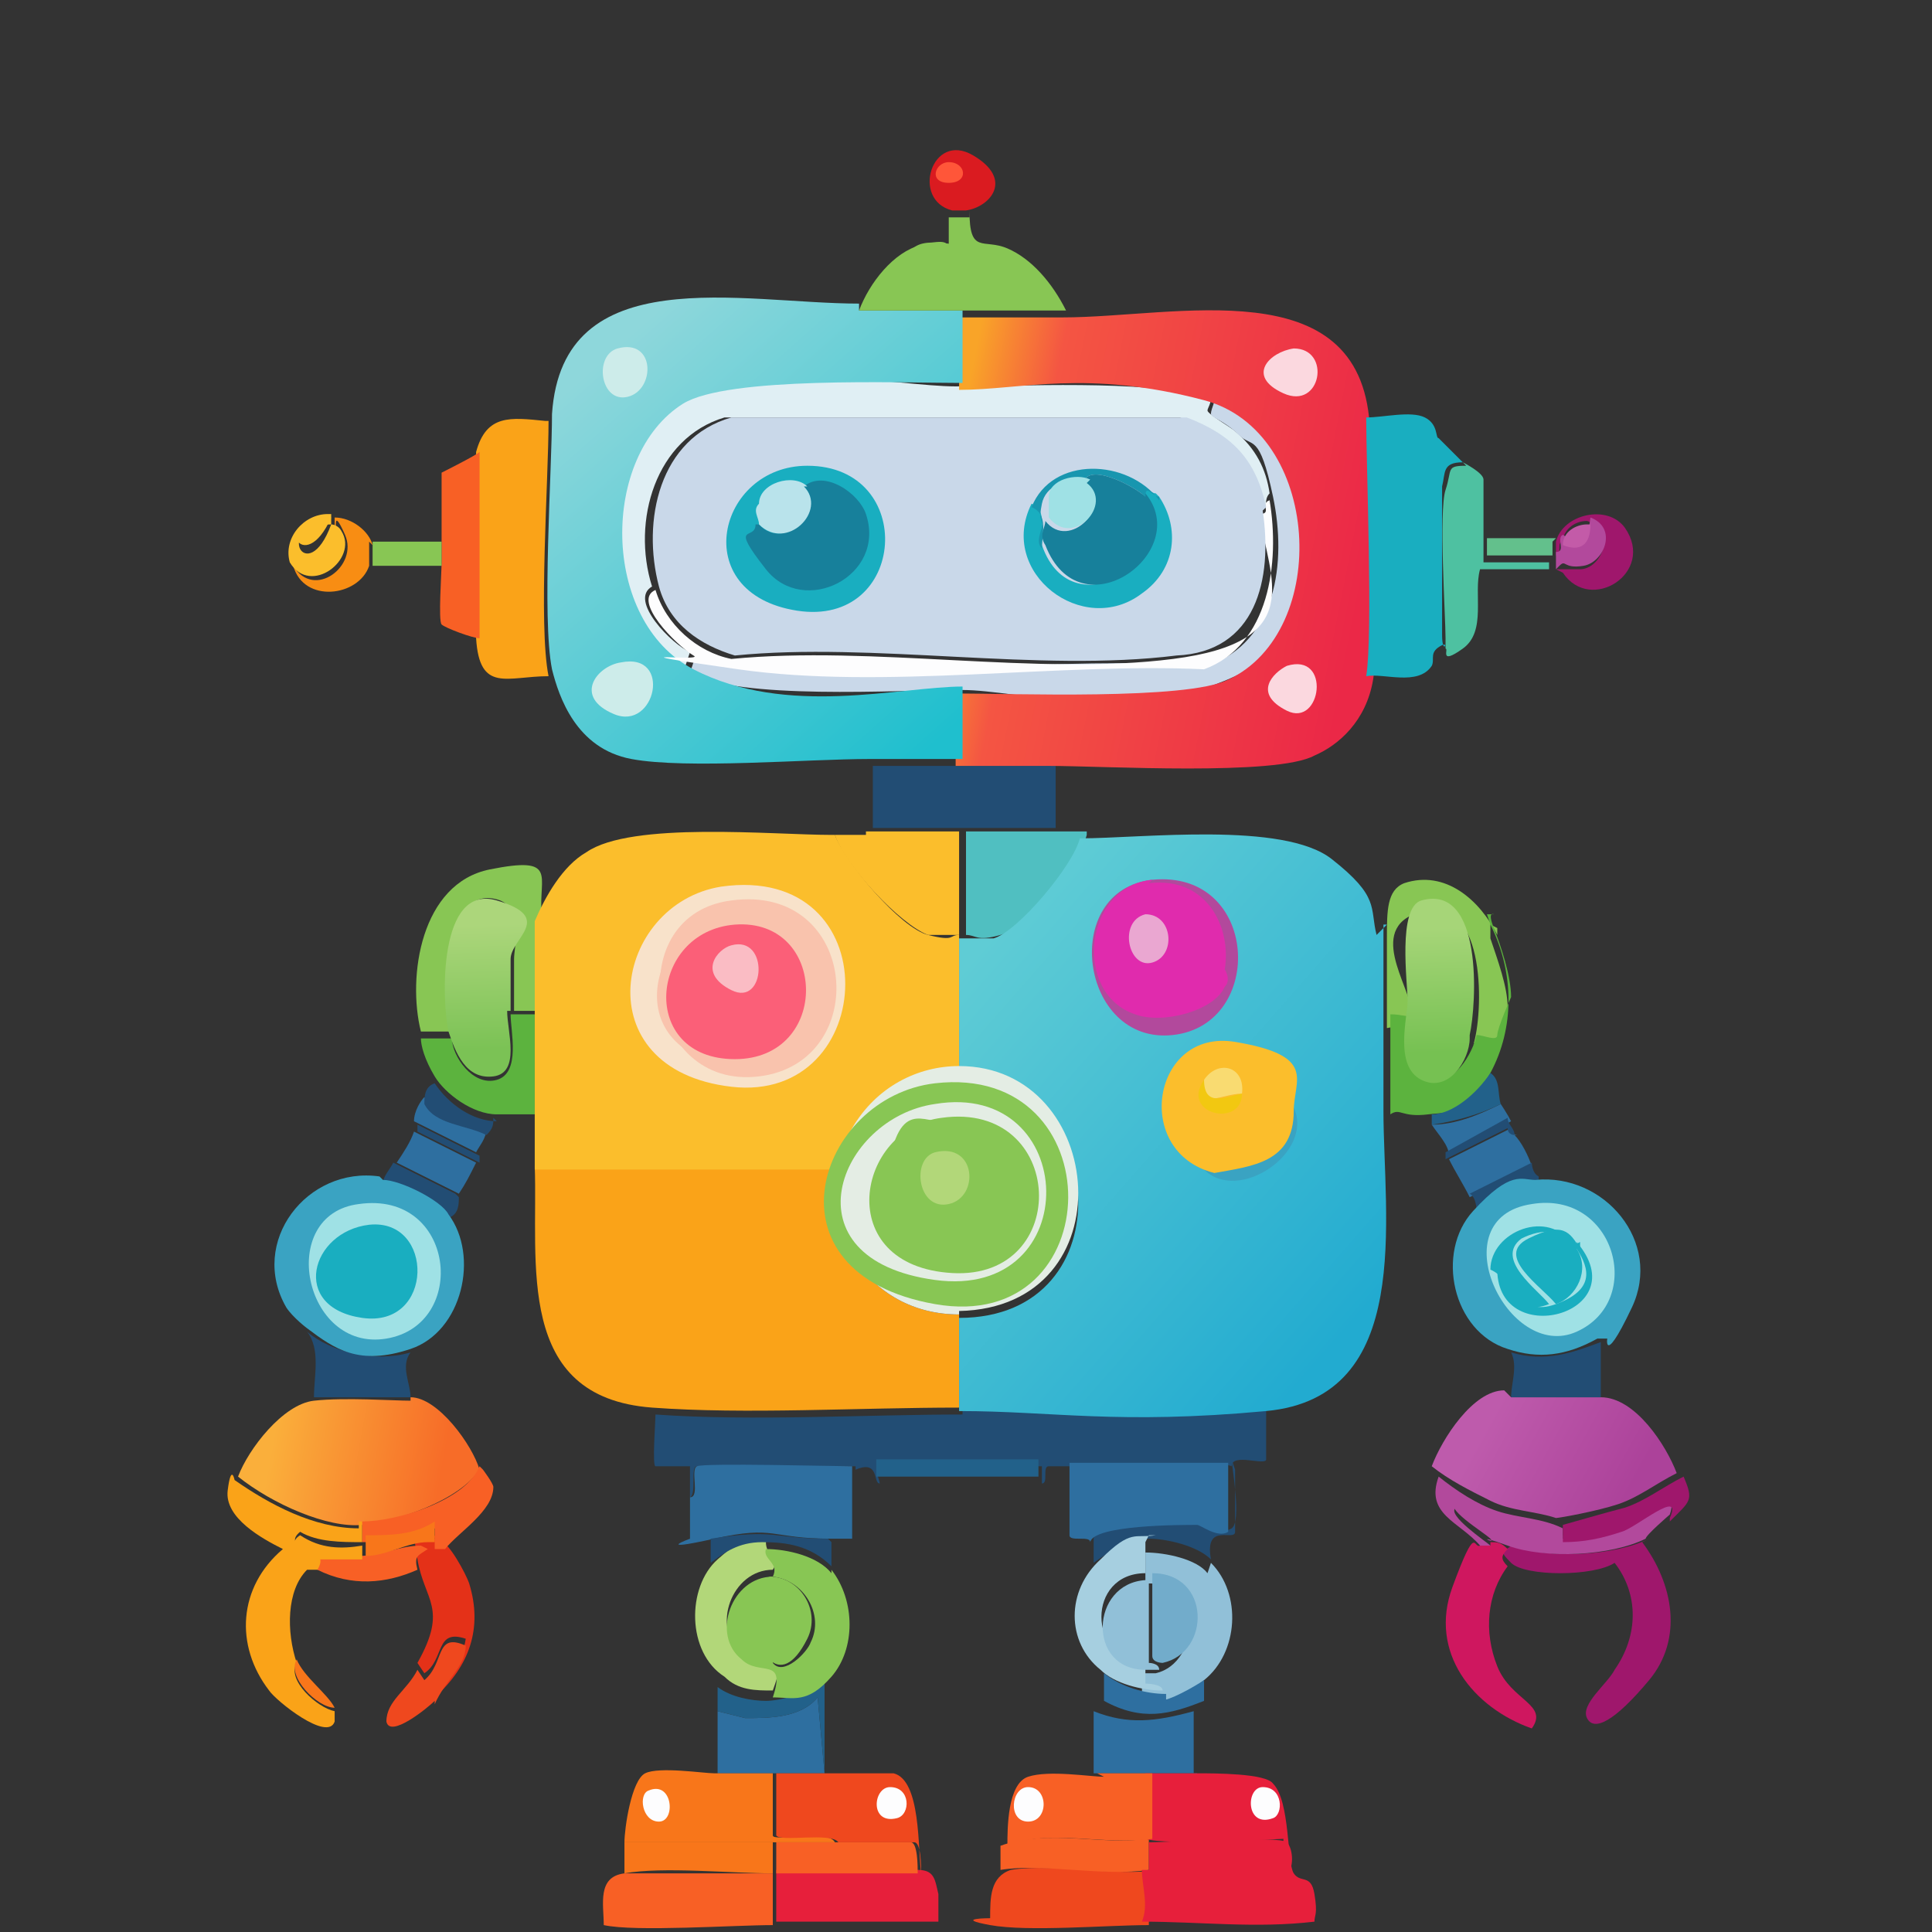
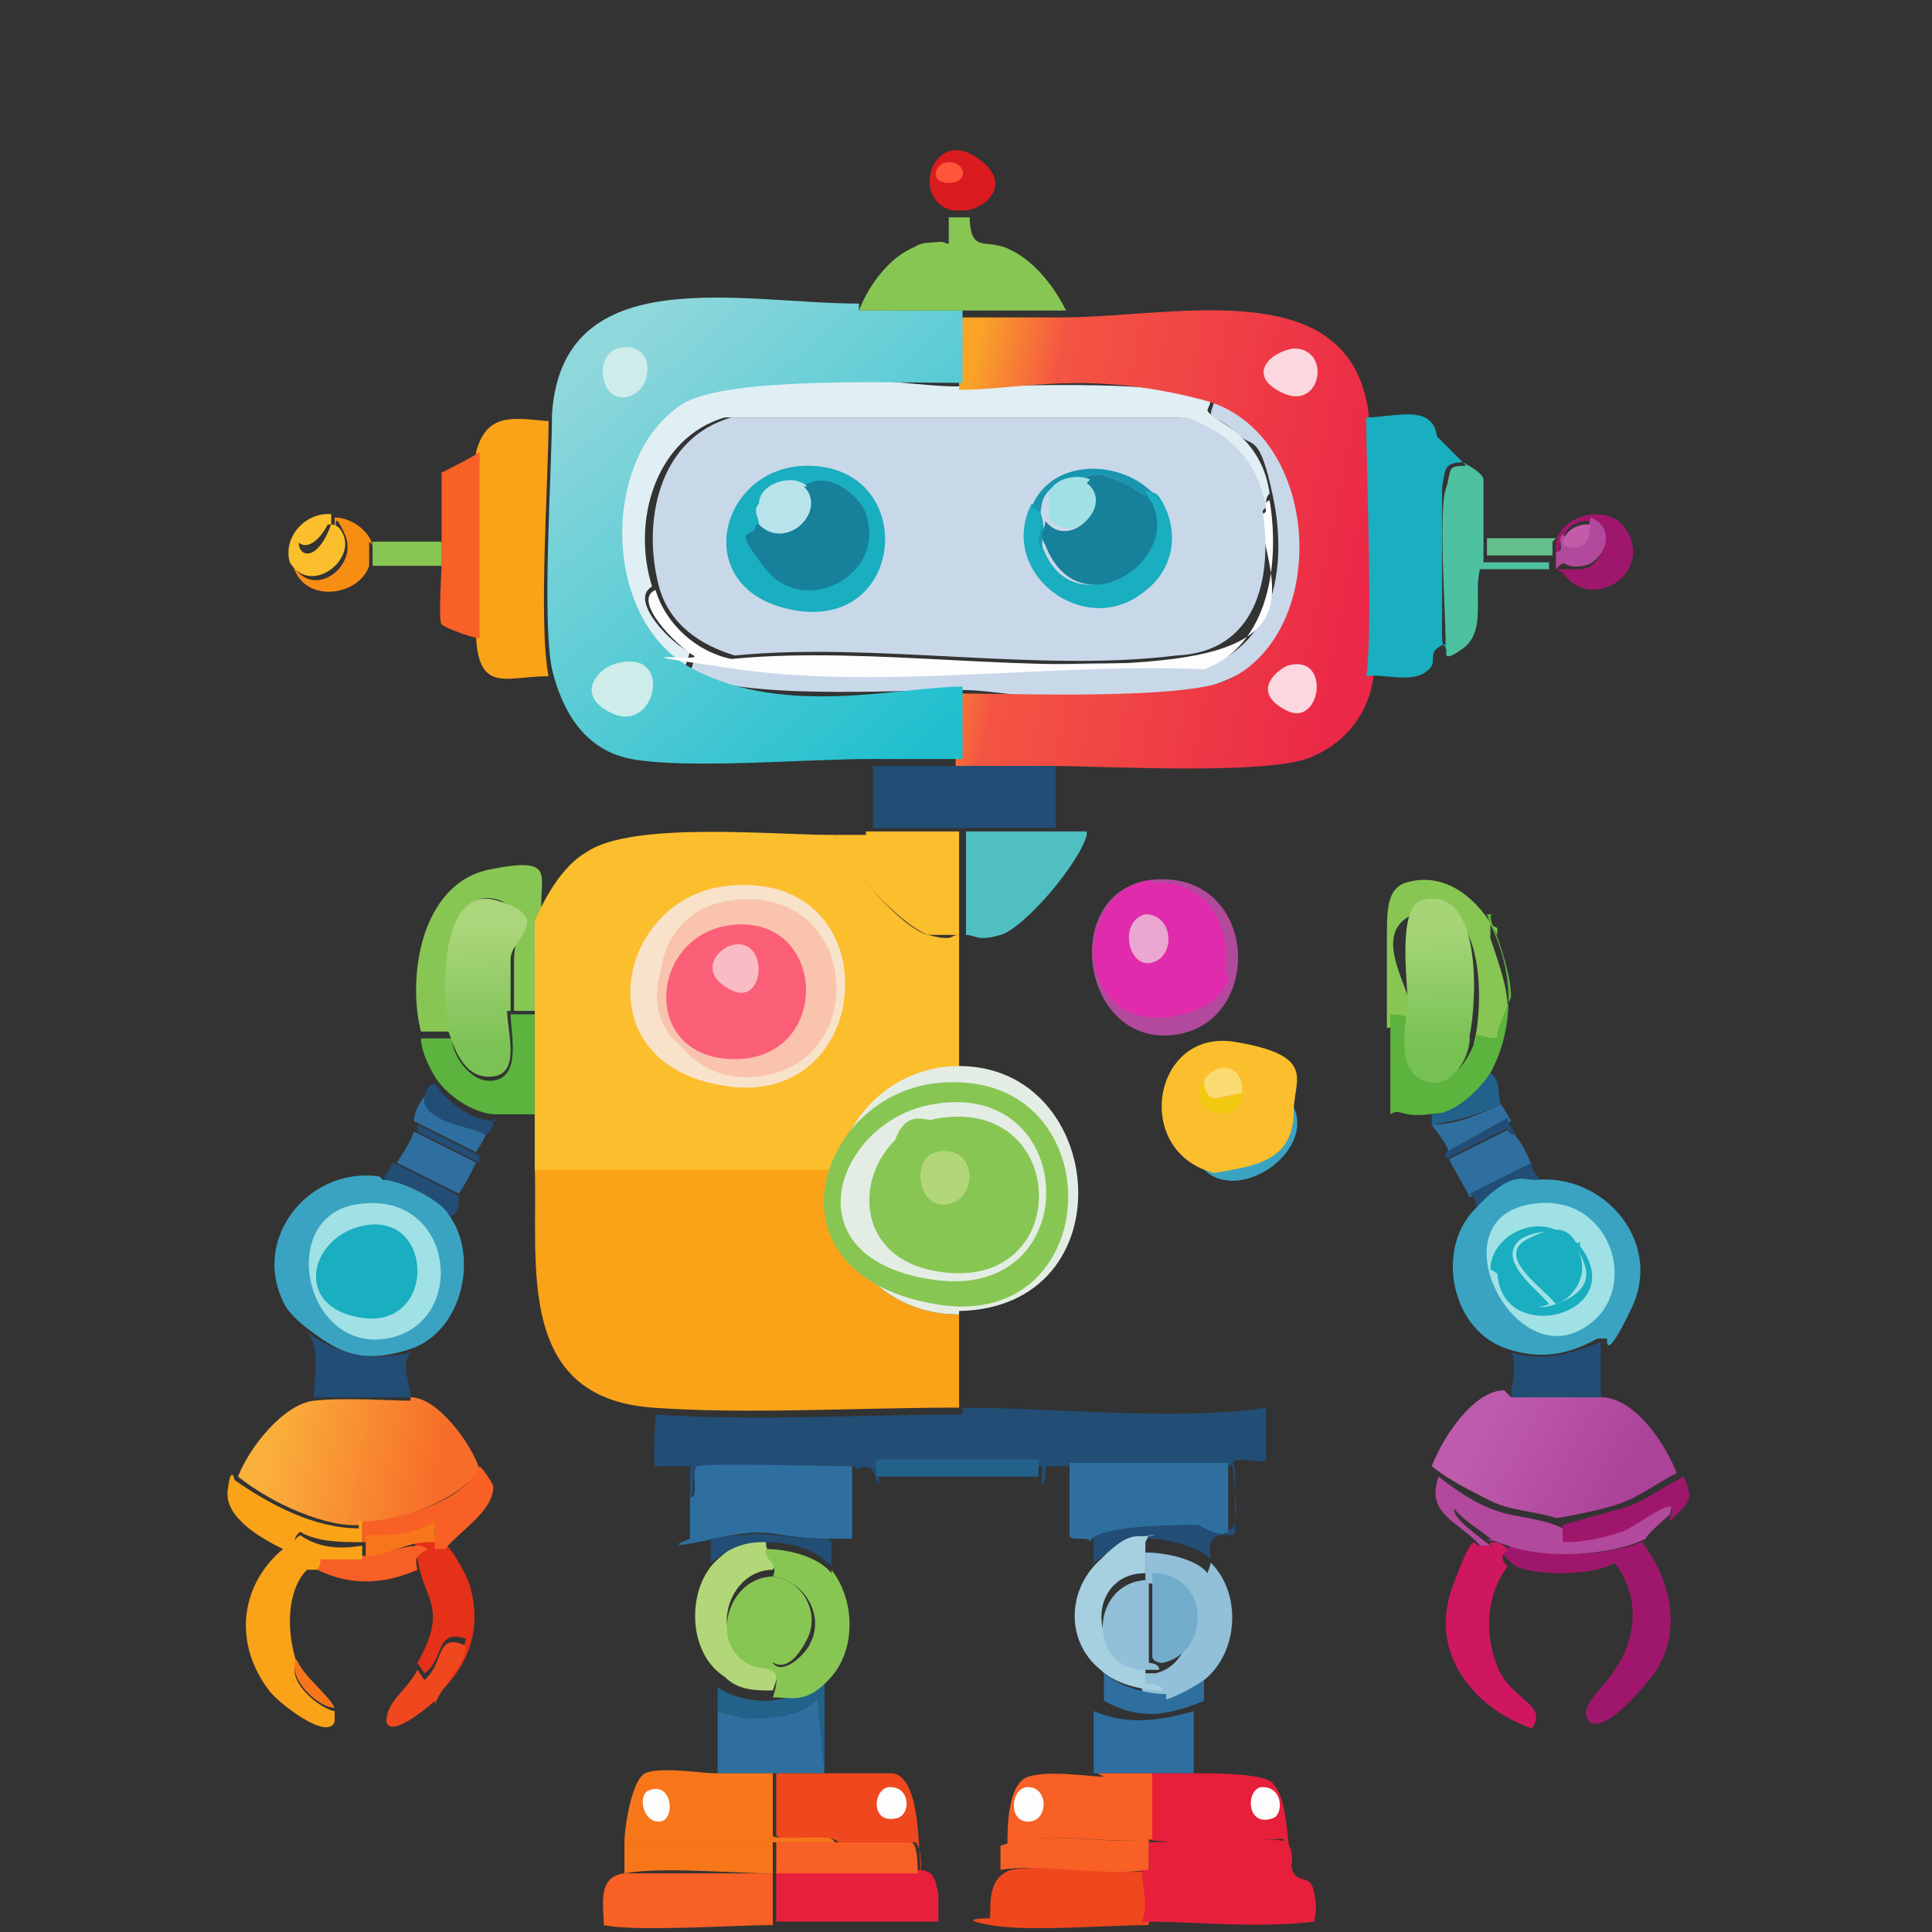
<svg xmlns="http://www.w3.org/2000/svg" id="Ebene_1" version="1.1" viewBox="0 0 56 56">
  <rect x="0" y="0" width="56" height="56" fill="#333333" stroke="none" />
  <defs>
    <linearGradient id="Unbenannter_Verlauf" data-name="Unbenannter Verlauf" x1="7.9" y1="14.1" x2="12.8" y2="13.2" gradientTransform="translate(0 55.9) scale(1 -1)" gradientUnits="userSpaceOnUse">
      <stop offset="0" stop-color="#faaf3b" />
      <stop offset="1" stop-color="#f76c28" />
    </linearGradient>
    <linearGradient id="Unbenannter_Verlauf_2" data-name="Unbenannter Verlauf 2" x1="14.1" y1="29.1" x2="14.2" y2="25.5" gradientTransform="translate(0 55.9) scale(1 -1)" gradientUnits="userSpaceOnUse">
      <stop offset="0" stop-color="#acd67b" />
      <stop offset="1" stop-color="#7bc255" />
    </linearGradient>
    <linearGradient id="Unbenannter_Verlauf_3" data-name="Unbenannter Verlauf 3" x1="27.4" y1="41.3" x2="39.5" y2="38.9" gradientTransform="translate(0 55.9) scale(1 -1)" gradientUnits="userSpaceOnUse">
      <stop offset="0" stop-color="#f9a428" />
      <stop offset=".2" stop-color="#f45543" />
      <stop offset="1" stop-color="#eb2847" />
    </linearGradient>
    <linearGradient id="Unbenannter_Verlauf_4" data-name="Unbenannter Verlauf 4" x1="17.8" y1="45.8" x2="27.6" y2="34.8" gradientTransform="translate(0 55.9) scale(1 -1)" gradientUnits="userSpaceOnUse">
      <stop offset="0" stop-color="#8ed7db" />
      <stop offset="1" stop-color="#1fbfce" />
    </linearGradient>
    <linearGradient id="Unbenannter_Verlauf_5" data-name="Unbenannter Verlauf 5" x1="41.7" y1="29" x2="41.8" y2="25.4" gradientTransform="translate(0 55.9) scale(1 -1)" gradientUnits="userSpaceOnUse">
      <stop offset="0" stop-color="#a6d578" />
      <stop offset="1" stop-color="#76c152" />
    </linearGradient>
    <linearGradient id="Unbenannter_Verlauf_6" data-name="Unbenannter Verlauf 6" x1="43.2" y1="14.8" x2="47.2" y2="12.6" gradientTransform="translate(0 55.9) scale(1 -1)" gradientUnits="userSpaceOnUse">
      <stop offset="0" stop-color="#be5bac" />
      <stop offset="1" stop-color="#ac429a" />
    </linearGradient>
    <linearGradient id="Unbenannter_Verlauf_7" data-name="Unbenannter Verlauf 7" x1="27.8" y1="27.7" x2="39.3" y2="17.6" gradientTransform="translate(0 55.9) scale(1 -1)" gradientUnits="userSpaceOnUse">
      <stop offset="0" stop-color="#5fccd5" />
      <stop offset="1" stop-color="#22abd0" />
    </linearGradient>
  </defs>
  <g id="Generatives_Objekt">
    <g>
      <path d="M11.9,40.5c.8,0,1.8,1.4,2,2.1-.6.9-2.4,1.5-3.4,1.6s-2.6-.6-3.6-1.4c.3-.8,1.3-2.1,2.2-2.2s2.3,0,2.8,0h0Z" fill="url(#Unbenannter_Verlauf)" />
      <path d="M10.5,44.1v.6c-.6,0-1.3,0-1.8-.3-.5.4.4.6.6.7v.4h-.4c-.6.6-.6,1.8-.3,2.7-.3.5.6,1.3,1.1,1.4,0,0,0,.2,0,.3-.2.6-1.7-.6-1.9-.9-1-1.3-.9-3,.4-4.1-.6-.3-1.7-.9-1.6-1.7s.2-.3.2-.3c1,.7,2.3,1.4,3.6,1.4v-.2Z" fill="#faa318" />
      <path d="M15.6,26.6v.9c-.2,0,0,0,0,.2v1.6h-.7c0-.6,0-1.1,0-1.5s.3-1.4-.4-1.7c-1.7-.6-1.6,2.9-1.4,3.8h-.9c-.4-1.6,0-4.3,2-4.7s1.4.2,1.5,1.3h0Z" fill="#88c654" />
      <path d="M15.5,27.6v4.7h-1.1c-.7,0-1.5-.6-1.8-1.1s-.4-.9-.4-1.1h.9c0,.5.6,1.4,1.3,1.2s.4-1.4.4-1.9h.7v-1.6c0-.2,0-.3,0-.2h-.2Z" fill="#5cb33e" />
      <path d="M12.8,44.7c.2,0,.7.9.8,1.2.4,1.3,0,2.4-1,3.3.3-.6.8-1,.9-1.7-.9-.3-.6.6-1.2,1l-.2-.3c.9-1.6.2-1.8,0-3s0-.4.3-.6.2,0,.2,0h.3Z" fill="#e43118" />
      <path d="M11.9,39.2c-.3.4,0,.9,0,1.3h-2.8c0-.6.2-1.4-.2-1.9.7.6,2,.9,3,.6h0Z" fill="#224d74" />
      <path d="M14,42.6s.3.4.3.5c0,.7-1,1.3-1.4,1.8h-.3v-.6c-.7.4-1.4.4-2.1.4v-.6c1,0,3-.6,3.4-1.6h0Z" fill="#f86025" />
      <path d="M12.6,49.3c-.2.2-1.3,1.1-1.4.6,0-.6.6-.9.9-1.5l.2.3c.6-.5.3-1.4,1.2-1,0,.6-.6,1-.9,1.7h0Z" fill="#ef481e" />
      <path d="M13.8,33.7c-.2.4-.3.6-.5.9l-1.8-.9c.2-.3.4-.6.5-.9l1.8.9Z" fill="#2e6fa0" />
      <path d="M14.1,32.7c0,.3-.2.5-.3.7l-1.8-.9c0-.3.2-.6.3-.7.5.6,1.2.6,1.8.9Z" fill="#2e6fa0" />
      <path d="M12.4,44.9c-.3.2-.4.2-.3.6-.9.4-1.9.5-2.9,0,0,0,.2-.3,0-.4.4,0,.8,0,1.2,0,.6,0,1.2-.3,1.8-.3Z" fill="#f86025" />
      <path d="M13.3,34.7c0,.2,0,.5-.3.6-.3-.4-1.5-.9-1.9-1,0-.2.2-.4.3-.6l1.8.9h0Z" fill="#224d74" />
      <path d="M14.3,32.4c0,.2,0,.3-.2.5-.6-.3-1.5-.3-1.8-.9,0-.2,0-.5.3-.6.4.6,1.1,1.1,1.8,1.1Z" fill="#224d74" />
      <path d="M13.9,33.5v.2l-1.8-.9v-.2l1.8.9Z" fill="#224d74" />
      <path d="M9.7,49.5c-.5,0-1.4-.9-1.1-1.4.2.5.9,1,1.1,1.4Z" fill="#f8761a" />
      <path d="M10.5,44.6v.6c-.4,0-.9,0-1.2,0s-1.1-.4-.6-.7c.6.4,1.2.4,1.8.3Z" fill="#faa318" />
      <path d="M14.7,29.3c0,.6.4,1.8-.4,1.9s-1.1-.7-1.3-1.3c-.2-.9-.3-4.3,1.4-3.8s.4,1.1.4,1.7,0,1,0,1.5Z" fill="url(#Unbenannter_Verlauf_2)" />
      <path d="M12.6,44.7h-.2c-.6,0-1.2.4-1.8.4v-.6c.7,0,1.4,0,2-.4v.6Z" fill="#f8761a" />
      <g>
        <path d="M11.1,34.2c.5,0,1.7.6,1.9,1,.9,1.2.4,3.4-1.1,3.9s-2.2,0-3-.6c0,0-.4-.3-.6-.6-1.1-1.9.6-4.1,2.7-3.8h0Z" fill="#3aa3c2" />
        <g>
          <path d="M10.4,34.9c2.8-.4,3.2,3.5.8,3.9s-3.2-3.6-.8-3.9Z" fill="#9fe1e5" />
          <g>
            <path d="M10.7,35.5c1.9-.2,1.9,3-.2,2.7s-1.5-2.5.2-2.7Z" fill="#19aec0" />
            <path d="M10.6,35.7c1.9-.4,1.4,2.7-.2,1.9s-.8-1.8.2-1.9Z" fill="#19aec0" />
          </g>
        </g>
      </g>
    </g>
    <g>
      <path d="M30.6,22.2v1.8h-5.3v-1.8c.8,0,1.8,0,2.7,0s1.8,0,2.7,0Z" fill="#224d74" />
      <g>
        <path d="M35,11.4c.2.2,0,.4,0,.5s.7.5.8.6c.6.5.9,1.1,1,1.8-.2.2,0,.5-.3.4-.2-1.4-1-2.1-2.3-2.6h-13.2c-2,.6-2.7,3-2.1,4.9-.7.4.6,1.7,1.1,1.9l-.2.6c-2.7-1.4-2.7-6.2-.3-7.7s6.5-.6,8.2-.6,5.6-.2,7.1.3h0Z" fill="#e0eff4" />
        <path d="M27.8,20c-1.8,0-6.4.3-7.8-.5l.2-.6c.5.3.8.4,1.3.4,4.2.4,9.2-.3,13.5,0,2-.7,2.3-3,1.9-4.9s-.6-1.4-1-1.8-.8-.5-.8-.6c0-.2.2-.4,0-.5,3.4.9,3.7,6.7.7,8.1s-6.3.4-7.9.4Z" fill="#c9d8e9" />
        <g>
          <path d="M39.8,12.2c0,1.4.2,6.3,0,7.5-.2,1.2-1,1.9-1.7,2.2-1.1.6-6.1.3-7.7.3s-1.8,0-2.7,0v-2.1c1.6,0,6.7.2,7.9-.4,3-1.4,2.7-7.2-.7-8.1s-5.3-.3-7.1-.3v-2.1h3c3.3,0,8.6-1.4,8.9,3.1Z" fill="url(#Unbenannter_Verlauf_3)" />
          <path d="M37.3,19.3c1.3-.4,1,1.8,0,1.3s-.4-1.1,0-1.3Z" fill="#fbd8df" />
          <path d="M37.5,10.1c1.1,0,.8,1.8-.3,1.3s-.4-1.2.3-1.3Z" fill="#fbd8df" />
        </g>
        <g>
          <path d="M24.9,9c.9,0,2,0,3,0v2.1c-1.8,0-6.8-.2-8.1.6-2.4,1.5-2.4,6.3.3,7.7s6,.5,7.8.5v2.1c-.8,0-1.8,0-2.7,0-1.8,0-5.3.3-6.9,0s-2.1-1.8-2.3-2.6c-.3-1.5,0-5.8,0-7.4.3-4.5,5.5-3.2,8.9-3.2Z" fill="url(#Unbenannter_Verlauf_4)" />
          <path d="M18,19.2c1.5-.3,1,2-.2,1.5s-.5-1.4.2-1.5Z" fill="#cdecea" />
          <path d="M17.9,10.1c1.1-.3,1.1,1.2.3,1.4s-1-1.2-.3-1.4Z" fill="#cdecea" />
        </g>
        <g>
          <path d="M42.4,13.4c-.6,0-.5.3-.6.7v4.3c0,.6.2.2,0,.3-.4.2-.2.4-.3.6-.4.6-1.4.2-1.9.3.2-1.2,0-6.1,0-7.5.5,0,1.3-.2,1.7,0s.3.6.4.6c.2.2.4.4.6.6h0Z" fill="#19aec0" />
          <path d="M42.4,13.4c0,0,.6.3.6.5v2.4h1.9v.2h-2c-.2.7.2,1.8-.5,2.3s-.4,0-.5,0c0-.2,0-.2,0-.3,0-.6-.2-3.7,0-4.3s0-.7.6-.7h0Z" fill="#4ec1a1" />
          <path d="M45.1,16.5c.3,0,.5,0,.7,0,.6,0,1.1-1.1.2-1.4s0,0,0,0c-.4,0-.7.3-.7.6h0c-.2,0,0,.4-.2.4v-.4c.2-.8,1.5-1.1,2-.4.9,1.3-1,2.5-1.8,1.3h0Z" fill="#9f176c" />
          <path d="M45.1,16.5s0,0,0-.2v-.3h0c.3,0,0-.4.2-.5h0c.6.4.7.3.8-.5.8.3.4,1.3-.2,1.4s-.5-.2-.7,0h0Z" fill="#b2499c" />
          <path d="M45,15.7v.4c0,0,0,0,0,0h-1.9v-.5h2,0Z" fill="#63c08c" />
          <path d="M46.1,15.2c0,.6-.3.8-.8.6,0-.4.4-.6.7-.6s0,0,0,0Z" fill="#c35ba8" />
        </g>
        <g>
          <g>
            <path d="M28.1,6.1c0,1.3.4.8,1.1,1.1s1.3,1,1.7,1.8h-3c-1,0-2,0-3,0,.3-.8,1-1.7,1.8-1.9s.7,0,.8,0v-.8h.6Z" fill="#88c654" />
            <path d="M27.8,7.1c.7,0,2,.2,1.7,1.2-.6-.2-3.1.6-3.2-.5s1.1-.7,1.6-.7Z" fill="#88c654" />
          </g>
          <g>
            <path d="M28.1,6.1h-.5c-1.2-.3-.6-2.3.6-1.6s.5,1.5-.2,1.6Z" fill="#da1b20" />
            <path d="M27.5,4.7c.5,0,.6.6,0,.6s-.4-.6,0-.6Z" fill="#ff5639" />
          </g>
        </g>
        <g>
          <path d="M15.9,12.2c0,1.7-.3,5.9,0,7.4-1.2,0-2,.5-2.1-1.1s0-4.8,0-5.4c.3-1.1,1-1,2-.9h0Z" fill="#faa318" />
          <path d="M13.9,18.5c-.2,0-1-.3-1.1-.4s0-1.5,0-1.8v-2.6c0,0,1-.5,1.1-.6,0,.6,0,4.7,0,5.4h0Z" fill="#f86025" />
          <path d="M10.7,15.7v.7c-.3.9-1.9,1.1-2.2,0,.6,1,1.9,0,1.5-.9s-.2,0-.3-.2,0,0,0,0v-.3c.5,0,1,.4,1.1.8h0Z" fill="#f88d13" />
          <path d="M9.6,14.9v.3c-1.7,0-.7,1.9,0,0,0,0,.2,0,.3.2.5.8-.9,1.9-1.5.9-.2-.7.4-1.4,1.1-1.4h0Z" fill="#fbbe2c" />
          <path d="M12.8,15.7v.7h-2v-.7h2Z" fill="#88c654" />
          <path d="M9.6,15h0c-.8,1.8-1.8,0,0,0Z" fill="#fbbe2c" />
        </g>
        <path d="M20.1,19c-.5-.3-1.8-1.6-1.1-1.9.3,1,1.2,1.8,2.2,2,4.1-.4,8.9.5,12.8,0s2.8-2.3,2.5-4.2c.4,0,0-.3.3-.4.3,1.8,0,4.2-1.9,4.9-4.2-.2-9.3.6-13.5,0s-.9-.2-1.3-.4h0Z" fill="#fdfdfe" />
        <g>
          <path d="M36.6,14.8c.3,2-.2,4.1-2.5,4.2-4,.5-8.8-.4-12.8,0-1-.3-1.9-.9-2.2-2-.5-1.9,0-4.3,2.1-4.9h13.2c1.3.5,2,1.2,2.3,2.6h0Z" fill="#c9d8e9" />
          <path d="M33.6,14.4c.6.9.5,2.1-.5,2.8-1.7,1.3-4.2-.6-3.2-2.6.5.2.2.8.3,1.2s0,0,0,0c.9,2.6,4.3.2,2.9-1.5,0-.4.2,0,.4,0h0Z" fill="#19aec0" />
          <path d="M33.6,14.4c-.2,0-.4-.4-.4,0-.3-.3-1.8-1.1-1.8-.3-.5-.3-1.1,0-1.2.5s0,.4,0,.6-.2.5,0,.7h0c0-.4.2-1-.3-1.2.6-1.5,2.8-1.4,3.7-.2v-.2Z" fill="#1896af" />
          <g>
            <path d="M23.4,13.5c3.2,0,2.9,4.7-.3,4.2s-2.3-4.2.3-4.2Z" fill="#19aec0" />
            <path d="M22,15.2c.7.8,2-.4,1.3-1.1.6-.5,1.6.2,1.8.8.6,1.8-1.8,3-2.9,1.6s-.3-.8-.3-1.3h0Z" fill="#17809b" />
            <path d="M23.3,14.1c.7.7-.5,1.9-1.3,1.1,0-.2-.2-.4,0-.6,0-.6,1-.9,1.4-.5Z" fill="#b9e3eb" />
          </g>
          <path d="M33.2,14.3c1.4,1.7-1.9,4.1-2.9,1.5-.2-.3,0-.5,0-.7.7.9,2-.5,1.1-1,0-.8,1.5,0,1.8.3Z" fill="#17809b" />
          <path d="M31.5,14c.8.6-.4,1.9-1.1,1,0-.2,0-.4,0-.6,0-.5.8-.7,1.2-.5h0Z" fill="#9fe1e5" />
        </g>
      </g>
      <g>
        <g>
          <path d="M27.8,40.8c2.8,0,6.3.4,8.9,0v1.5c0,.2-1-.2-1,.2,0,0,0-.3,0,0-.4-.2-4.2,0-4.7,0s-.5,0-.6,0c-.2,0,0,.5-.2.5,0,0,0-.4,0-.5-.6,0-4.5,0-4.7,0s0,.4,0,.5c-.2,0,0-.7-.7-.4,0,.3,0,1.9,0,2.1v-2.2c-.6,0-4.4,0-4.6,0s0,.8-.2.9v-.9c0,0-.9,0-1,0s0-1.3,0-1.5c2.8.2,6.1,0,8.9,0v-.2Z" fill="#224d74" />
          <path d="M24.7,44.6h-.6c-1.8,0-1.6-.4-3.4,0s-.7,0-.7,0v-1.2c.3,0,0-.8.2-.9s4,0,4.5,0c0,0,0,2.2,0,2.2Z" fill="#2e6fa0" />
          <path d="M22.4,54.3v1.5c-1.1,0-4,.2-4.9,0,0-.6-.2-1.4.6-1.5,1.1,0,3.1,0,4.3,0Z" fill="#f86025" />
          <path d="M35.1,45.3c.9.9.8,2.6-.2,3.4s-1,.5-1.3.6c0-.3-.4,0-.5-.2s0,0,0,0v-.6h.4c1.3-.3,1.4-2.7-.3-2.6,0-.4,0-.6,0-.9.6,0,1.5.2,1.8.6h0Z" fill="#91c0d8" />
          <path d="M23.9,51.4h-3.1v-1.8l.8.2c.7,0,1.6,0,2.1-.6,0,0,.2,2.2.2,2.2Z" fill="#2e6fa0" />
          <path d="M22.2,44.7c0,.4.4.5.2.8h0c-1.2,0-1.8,1.7-.9,2.4s1.3,0,.9,1.1c-.5,0-1,0-1.4-.4-1.1-.7-1.1-2.6-.2-3.4s1-.6,1.5-.6h0Z" fill="#b2d779" />
          <path d="M22.4,53.4v.9h0c-1.2,0-3.2-.2-4.3,0v-.9h4.3Z" fill="#f8761a" />
          <path d="M35.8,42.6v1.8c0,.3-.9-.3-.7.8-.4-.4-1.3-.6-1.8-.6s-1.2.4-1.6.7c0,0,0-.7,0-.7,0-.4,2.8-.5,3.1-.5s.6.4.9.2,0-1.8,0-2,0,0,0,0h0Z" fill="#224d74" />
          <path d="M33.6,49.3c.3,0,1-.4,1.3-.6v2.6h0v-2c-1,.4-1.8.6-2.9,0,0,0,0,1.4,0,1.8v-2.6c.5.4,1.2.6,1.8.6v.2Z" fill="#2e6fa0" />
          <path d="M23.9,48.6v2.8l-.2-2.2c-.5.6-1.4.6-2.1.6l-.8-.2v-.7c.4.3,1,.4,1.4.4s1.2-.2,1.7-.6h0Z" fill="#22618a" />
          <path d="M24.1,44.7v.7c-.6-.6-1.3-.7-2-.7s-1.1.3-1.5.6v-.7c1.9-.3,1.8,0,3.4,0h0Z" fill="#224d74" />
-           <path d="M33.3,54.3h0c0,.5,0,1,0,1.5-1.2,0-3.5.2-4.6,0s0-.2,0-.2c0-.6,0-1.2.6-1.4,1.2-.2,3.1.2,4.3,0h0Z" fill="#ef481e" />
+           <path d="M33.3,54.3c0,.5,0,1,0,1.5-1.2,0-3.5.2-4.6,0s0-.2,0-.2c0-.6,0-1.2.6-1.4,1.2-.2,3.1.2,4.3,0h0Z" fill="#ef481e" />
          <path d="M27.2,55c0,.2,0,.7,0,.7-1.6,0-3.1,0-4.7,0v-1.5h4.1c1.3,0,0,0,0,0,.5,0,.5.3.6.7h0Z" fill="#e71f3b" />
          <path d="M35.6,42.4v2c-.3.2-.8-.2-.9-.2-.5,0-3,0-3.1.5,0-.2-.6,0-.6-.2,0-.2,0-1.8,0-2.1h4.7,0Z" fill="#2e6fa0" />
          <path d="M30.1,42.8c-.2,0-4.4,0-4.7,0v-.5c.2,0,4.1,0,4.7,0v.5Z" fill="#22618a" />
          <path d="M34.7,51.4h-3c0-.5,0-1.8,0-1.8,1,.4,1.8.3,2.9,0v2h0Z" fill="#2e6fa0" />
          <path d="M33.3,53.3h0c0,.3,0,.6,0,.9-1.3.2-3.1-.2-4.3,0v-.7c1.4-.5,3,0,4.2-.2h0Z" fill="#f86025" />
          <path d="M33.3,54.3h0v-.9c.6,0,3.8-.2,4,0s.2.8,0,.9c-1.3.2-2.7.2-4.1,0h0Z" fill="#e71f3b" />
          <g>
            <path d="M34.7,51.4c.2,0,0,0,0,0,.5,0,2,0,2.2.3.5.5.4,2.3.6,2.6s.5,0,.6.6,0,.6,0,.8c-1.7.2-3.3,0-5,0,.2-.5,0-1,0-1.5,1.4,0,2.8,0,4.1,0,0,0,0-.8,0-.9-.2,0-3.4.2-4,0h0v-1.9c.5,0,.9,0,1.4,0Z" fill="#e71f3b" />
            <path d="M36.6,51.8c.6,0,.6.8.3.9-.8.3-.8-.9-.3-.9Z" fill="#fdfdfe" />
          </g>
          <path d="M24.2,53.4h2.2c.2,0,.2.7.2.9h-4.1v-.9h1.8,0Z" fill="#f86025" />
          <g>
            <path d="M22.4,51.4v1.8c0,.2,1.6-.2,1.8.2h-6.1c0-.4.2-1.8.6-2s1.7,0,2,0h1.7Z" fill="#f8761a" />
            <path d="M18.8,51.9c.7-.3.8.9.3.9s-.6-.8-.3-.9Z" fill="#fdfdfe" />
          </g>
          <path d="M33.2,44.7c0,.3,0,.6,0,.9-1.7,0-1.7,2.5,0,2.6v.6c0,.2-.2,0,0,0,0,0,.5,0,.5.2-.6,0-1.4-.2-1.8-.6-1-.8-1-2.3,0-3.2.9-.9,1-.6,1.6-.7h-.2Z" fill="#a6cfe0" />
          <path d="M33.7,48.2c0,0-.3,0-.3-.2v-2.4c1.7,0,1.7,2.3.3,2.6Z" fill="#72accb" />
          <path d="M33.3,45.8v2.4c0,0,.3,0,.3.2h-.4c-1.7,0-1.6-2.5,0-2.6h0Z" fill="#91c0d8" />
          <path d="M24.1,45.5c.7.9.7,2.3,0,3.1s-1.1.6-1.7.6c.4-1.2-.4-.6-.9-1.1-.9-.7-.3-2.4.9-2.4v2.5c.3.4,1-.3,1.1-.6.4-.8-.2-1.8-1.1-1.9.2-.4-.3-.5-.2-.8.6,0,1.5.2,1.9.7h0Z" fill="#88c654" />
          <path d="M22.3,45.7h0c.9,0,1.5,1,1.1,1.8s-.8.9-1.1.6v-2.5h0Z" fill="#88c654" />
          <g>
            <path d="M31.8,51.4h1.6v1.9c-1.4.2-3-.3-4.2.2,0-.5,0-1.8.6-2s1.8,0,2.2,0h0Z" fill="#f86025" />
            <path d="M29.8,51.8c.6,0,.6,1,0,1s-.5-1,0-1Z" fill="#fdfdfe" />
          </g>
          <g>
            <path d="M26.7,54.3h0c0-.2,0-.9-.2-.9h-2.2c-.2-.3-1.7,0-1.8-.2v-1.8h3.4c.8.2.7,2.2.8,2.9h0Z" fill="#ef481e" />
            <path d="M25.8,51.8c.6,0,.6.8.2.9-.8.2-.7-.9-.2-.9Z" fill="#fdfdfe" />
          </g>
        </g>
        <g>
          <path d="M43.2,26.8c0,0,0,.4,0,.4.2.6.5,1.4.5,2s-.3,1.1-.4,1.1-.6-.2-.6,0c.3-.9.4-4.3-1.4-3.9s-.4,2.2-.4,2.9-.3.4-.7.5v-2.6c0-.8,0-1.4.5-1.6,1.2-.4,2.2.5,2.7,1.5v-.2Z" fill="#88c654" />
          <path d="M43.2,26.8c.7,1.4.7,3,0,4.3s-1,1.1-1.8,1.2-.8-.2-1.1,0v-2.9c.6,0,.7.3.7-.5,0,.5,0,2,.4,2.3.7.4,1.3-.7,1.4-1.2.2,0,.6.2.6,0s.4-1.1.4-1.1c0-.6-.3-1.5-.5-2s0-.4,0-.4h-.2Z" fill="#5cb33e" />
          <path d="M43.9,32.9c.2.2.4.6.5.9l-1.8.9c-.2-.4-.4-.7-.6-1.1l1.8-.9c0,0,0,.2.2.2Z" fill="#2e6fa0" />
          <path d="M43.5,32s.2.3.3.5l-1.8,1c0-.3-.3-.6-.5-.9.7,0,1.4-.3,2-.6h0Z" fill="#2e6fa0" />
          <path d="M43.5,32c-.6.3-1.3.5-2,.6v-.3c.6,0,1.3-.6,1.7-1.2.3.2.2.6.3.9h0Z" fill="#22618a" />
          <path d="M44.6,34.2c-.5,0-1.5.6-1.8.9,0,0,0-.4-.2-.5l1.8-.9c0,0,0,.3.2.4h0Z" fill="#224d74" />
          <path d="M43.9,32.9s-.2,0-.2-.2l-1.8.9v-.2l1.8-1c0,.2.2.3.2.5Z" fill="#224d74" />
          <path d="M42.6,30.1c0,.6-.6,1.6-1.4,1.2s-.4-1.8-.4-2.3-.3-2.7.4-2.9c1.8-.5,1.6,3,1.4,3.9h0Z" fill="url(#Unbenannter_Verlauf_5)" />
          <g>
            <path d="M43.8,40.5h2.6c.6,0,0,0,0,0,1,0,1.9,1.4,2.2,2.2-.6.3-1.1.7-1.7.9s-1.7.4-1.8.4,0,0,0,0c-.6-.2-1.3-.2-1.9-.5s-1.2-.6-1.7-1c.3-.8,1.2-2.2,2.1-2.2h0Z" fill="url(#Unbenannter_Verlauf_6)" />
            <path d="M47.6,44.7c.9,1.2,1.2,2.8.2,4s-1.6,1.5-1.8,1.1.6-1,.8-1.4c.7-1,.7-2.2,0-3.1-.6.4-2.6.4-3,0s-.2-.3,0-.5c1.1.4,3,.3,4-.2h0Z" fill="#9f176c" />
            <path d="M43.2,44.7c.2,0,.3,0,.5.2-.2.2-.2.3,0,.5-.6.8-.7,1.9-.3,2.9s1.5,1.1,1,1.8c-1.7-.6-3-2.2-2.3-4.1s.6-1.1.8-1.2.2,0,.3,0Z" fill="#cf175f" />
            <path d="M46.4,40.5h-2.6c0-.4.2-.9,0-1.3,1,.3,1.8,0,2.6-.3v1.6Z" fill="#224d74" />
            <path d="M45.3,44.6c.6,0,1.1,0,1.7-.3s1.7-1.3,1.4-.4c0,0-.7.6-.7.7-1,.5-2.9.6-4,.2s-.3,0-.5-.2-1.4-.9-1-1.1c1,.7,1.9,1,3.1,1Z" fill="#b2499c" />
            <path d="M45.3,44.2v.5c-1.3,0-2.1-.3-3.1-1-.3.2.9,1,1,1.1h-.3c-.6-.7-1.6-.9-1.2-2,.5.4,1.1.8,1.7,1s1.3.2,1.9.5Z" fill="#b2499c" />
            <path d="M48.4,44c.4-.9-1,.3-1.4.4-.6.2-1.1.3-1.7.3v-.5h0c0,0,1.4-.4,1.8-.5.6-.2,1.1-.6,1.7-.9.3.7.2.7-.4,1.3h0Z" fill="#9f176c" />
            <path d="M46.5,38.8c0,.4,0,1.2,0,1.6h0v-1.6h0Z" fill="#173d7b" />
            <g>
              <path d="M46.5,38.8h-.2c-.9.5-1.7.6-2.6.3-1.6-.5-2.1-2.8-1-4s1.4-.9,1.8-.9c2-.2,3.7,1.8,2.8,3.7s-.7.7-.7.9h0Z" fill="#3aa3c2" />
              <g>
                <path d="M44.4,34.9c2.4-.4,3.3,2.8,1.3,3.7s-4-3.3-1.3-3.7Z" fill="#9fe1e5" />
                <path d="M43.4,36.8c.6.3.6,1.4,1.7,1s1-1,.6-1.6v-.2c1.8,2.1-2.4,3.2-2.3.7Z" fill="#19aec0" />
                <path d="M45.8,36v.2c-.5-.6-1.1-.6-1.7-.3-.8.6.5,1.5.8,1.9-1,.4-1-.7-1.7-1,0-1.1,1.7-1.8,2.4-.7h0Z" fill="#19aec0" />
                <path d="M45.7,36.2c.4.6,0,1.4-.6,1.6-.4-.5-1.8-1.4-.8-1.9s1.2-.2,1.5.3h0Z" fill="#19aec0" />
              </g>
            </g>
          </g>
        </g>
        <g>
          <path d="M24.7,36.4c.7,1.1,1.8,1.7,3.1,1.7v2.7c-2.9,0-6.2.2-8.9,0-4-.3-3.3-4.2-3.4-7h8.6c0,1,0,1.7.6,2.6h0Z" fill="#faa318" />
          <path d="M31.5,24.2c-.2.8-1.8,2.7-2.5,2.9s-.7,0-1,0v-3h3.5Z" fill="#50bfc1" />
          <path d="M25.1,24.1h2.7v3h-.9c-.8-.3-2.4-2-2.7-2.9h.9Z" fill="#fbbe2c" />
          <g>
-             <path d="M40.1,26.8v5.4c0,3.1.9,8.3-3.4,8.7s-6.2,0-8.9,0v-2.7c4.9,0,4.3-7,0-7.1v-3.9h1c.7-.2,2.3-2.1,2.5-2.9,1.8,0,5.9-.5,7.3.6s1.1,1.4,1.3,2.2l.3-.3Z" fill="url(#Unbenannter_Verlauf_7)" />
            <path d="M35.2,33.9c1.1-.2,2.2-.3,2.3-1.8.6,1.3-1.6,2.8-2.6,1.8,0,0,.2,0,.3,0Z" fill="#3aa3c2" />
            <g>
              <path d="M37.5,32.2c0,1.5-1.2,1.6-2.3,1.8-2.4-.6-1.8-4.2.6-3.8s1.7,1.1,1.7,2Z" fill="#fbbe2c" />
              <path d="M36,31.7c-.6,0-1.2.5-1.1-.4.4-.6,1.2-.4,1.1.4Z" fill="#f9db71" />
              <path d="M36,31.7c0,1-1.8.6-1.1-.4,0,.8.6.5,1.1.4Z" fill="#f2c811" />
            </g>
            <g>
              <path d="M33.4,25.5c3.1-.3,3.3,4.2.6,4.5s-3.3-4.2-.6-4.5Z" fill="#b2499c" />
              <g>
                <path d="M33.3,25.6c1.7-.2,2.4,1.3,2.2,2.5s0,0,0,0c0,0,.2.3,0,.5-.3.7-1.8,1.1-2.6.8-1.8-.6-1.5-3.7.5-3.9h0Z" fill="#e02bad" />
                <path d="M33.2,26.5c.8,0,.9,1.2.2,1.4s-1-1.2-.2-1.4Z" fill="#eaa7d1" />
              </g>
            </g>
          </g>
          <g>
            <path d="M24.2,24.2c.3.8,1.9,2.7,2.7,2.9s.6,0,.9,0v3.9c-1.2,0-2.6.7-3.1,1.8s-.6,2.5,0,3.7c-.6-.9-.6-1.5-.6-2.6h-8.6v-6.3c0-1.6,0-.6,0-.9.3-.7.8-1.6,1.5-2,1.3-.9,5.4-.5,7.1-.5h.2Z" fill="#fbbe2c" />
            <g>
              <path d="M20.9,25.7c4.9-.7,4.6,6.3.3,5.8s-3.4-5.3-.3-5.8Z" fill="#f8e2ca" />
              <g>
                <path d="M21.2,26.1c3.7-.5,4.1,4.7.8,5.1s-4-4.7-.8-5.1Z" fill="#f9c3ad" />
                <g>
                  <path d="M21.2,26.4c3.6-.5,3.4,5,0,4.5s-2.3-4.2,0-4.5Z" fill="#f9c3ad" />
                  <g>
                    <path d="M21.3,26.8c2.7-.2,2.8,3.9,0,3.9s-2.5-3.7,0-3.9Z" fill="#fb5f78" />
                    <path d="M21.2,27.4c1.1-.3,1,1.8,0,1.3s-.4-1.2,0-1.3Z" fill="#fabcc4" />
                  </g>
                </g>
              </g>
            </g>
          </g>
          <g>
            <path d="M27.8,38.1c-1.3,0-2.4-.6-3.1-1.7-.6-1.2-.7-2.5,0-3.7s1.9-1.8,3.1-1.8c4.3,0,4.9,7,0,7.1Z" fill="#e4ede4" />
            <path d="M27.1,31.4c5.2-.6,5.1,7.3,0,6.4s-3.4-6,0-6.4Z" fill="#88c654" />
            <g>
              <path d="M27.1,32c4.2-.7,4.4,5.7,0,5.1s-2.8-4.7,0-5.1Z" fill="#e4ede4" />
              <g>
                <path d="M27.3,32.4c3.6-.5,3.8,4.7.3,4.5s-2.8-4.2-.3-4.5Z" fill="#88c654" />
                <g>
                  <path d="M27.4,32.5c1.2-.2,2.8,1.1,2.4,2.3-.6,2.3-4.4,1.9-4.1-.6s1.1-1.6,1.7-1.7Z" fill="#88c654" />
                  <path d="M27.1,33.4c1.2-.3,1.3,1.3.4,1.5s-1.1-1.3-.4-1.5Z" fill="#b2d779" />
                </g>
              </g>
            </g>
          </g>
        </g>
      </g>
    </g>
  </g>
</svg>